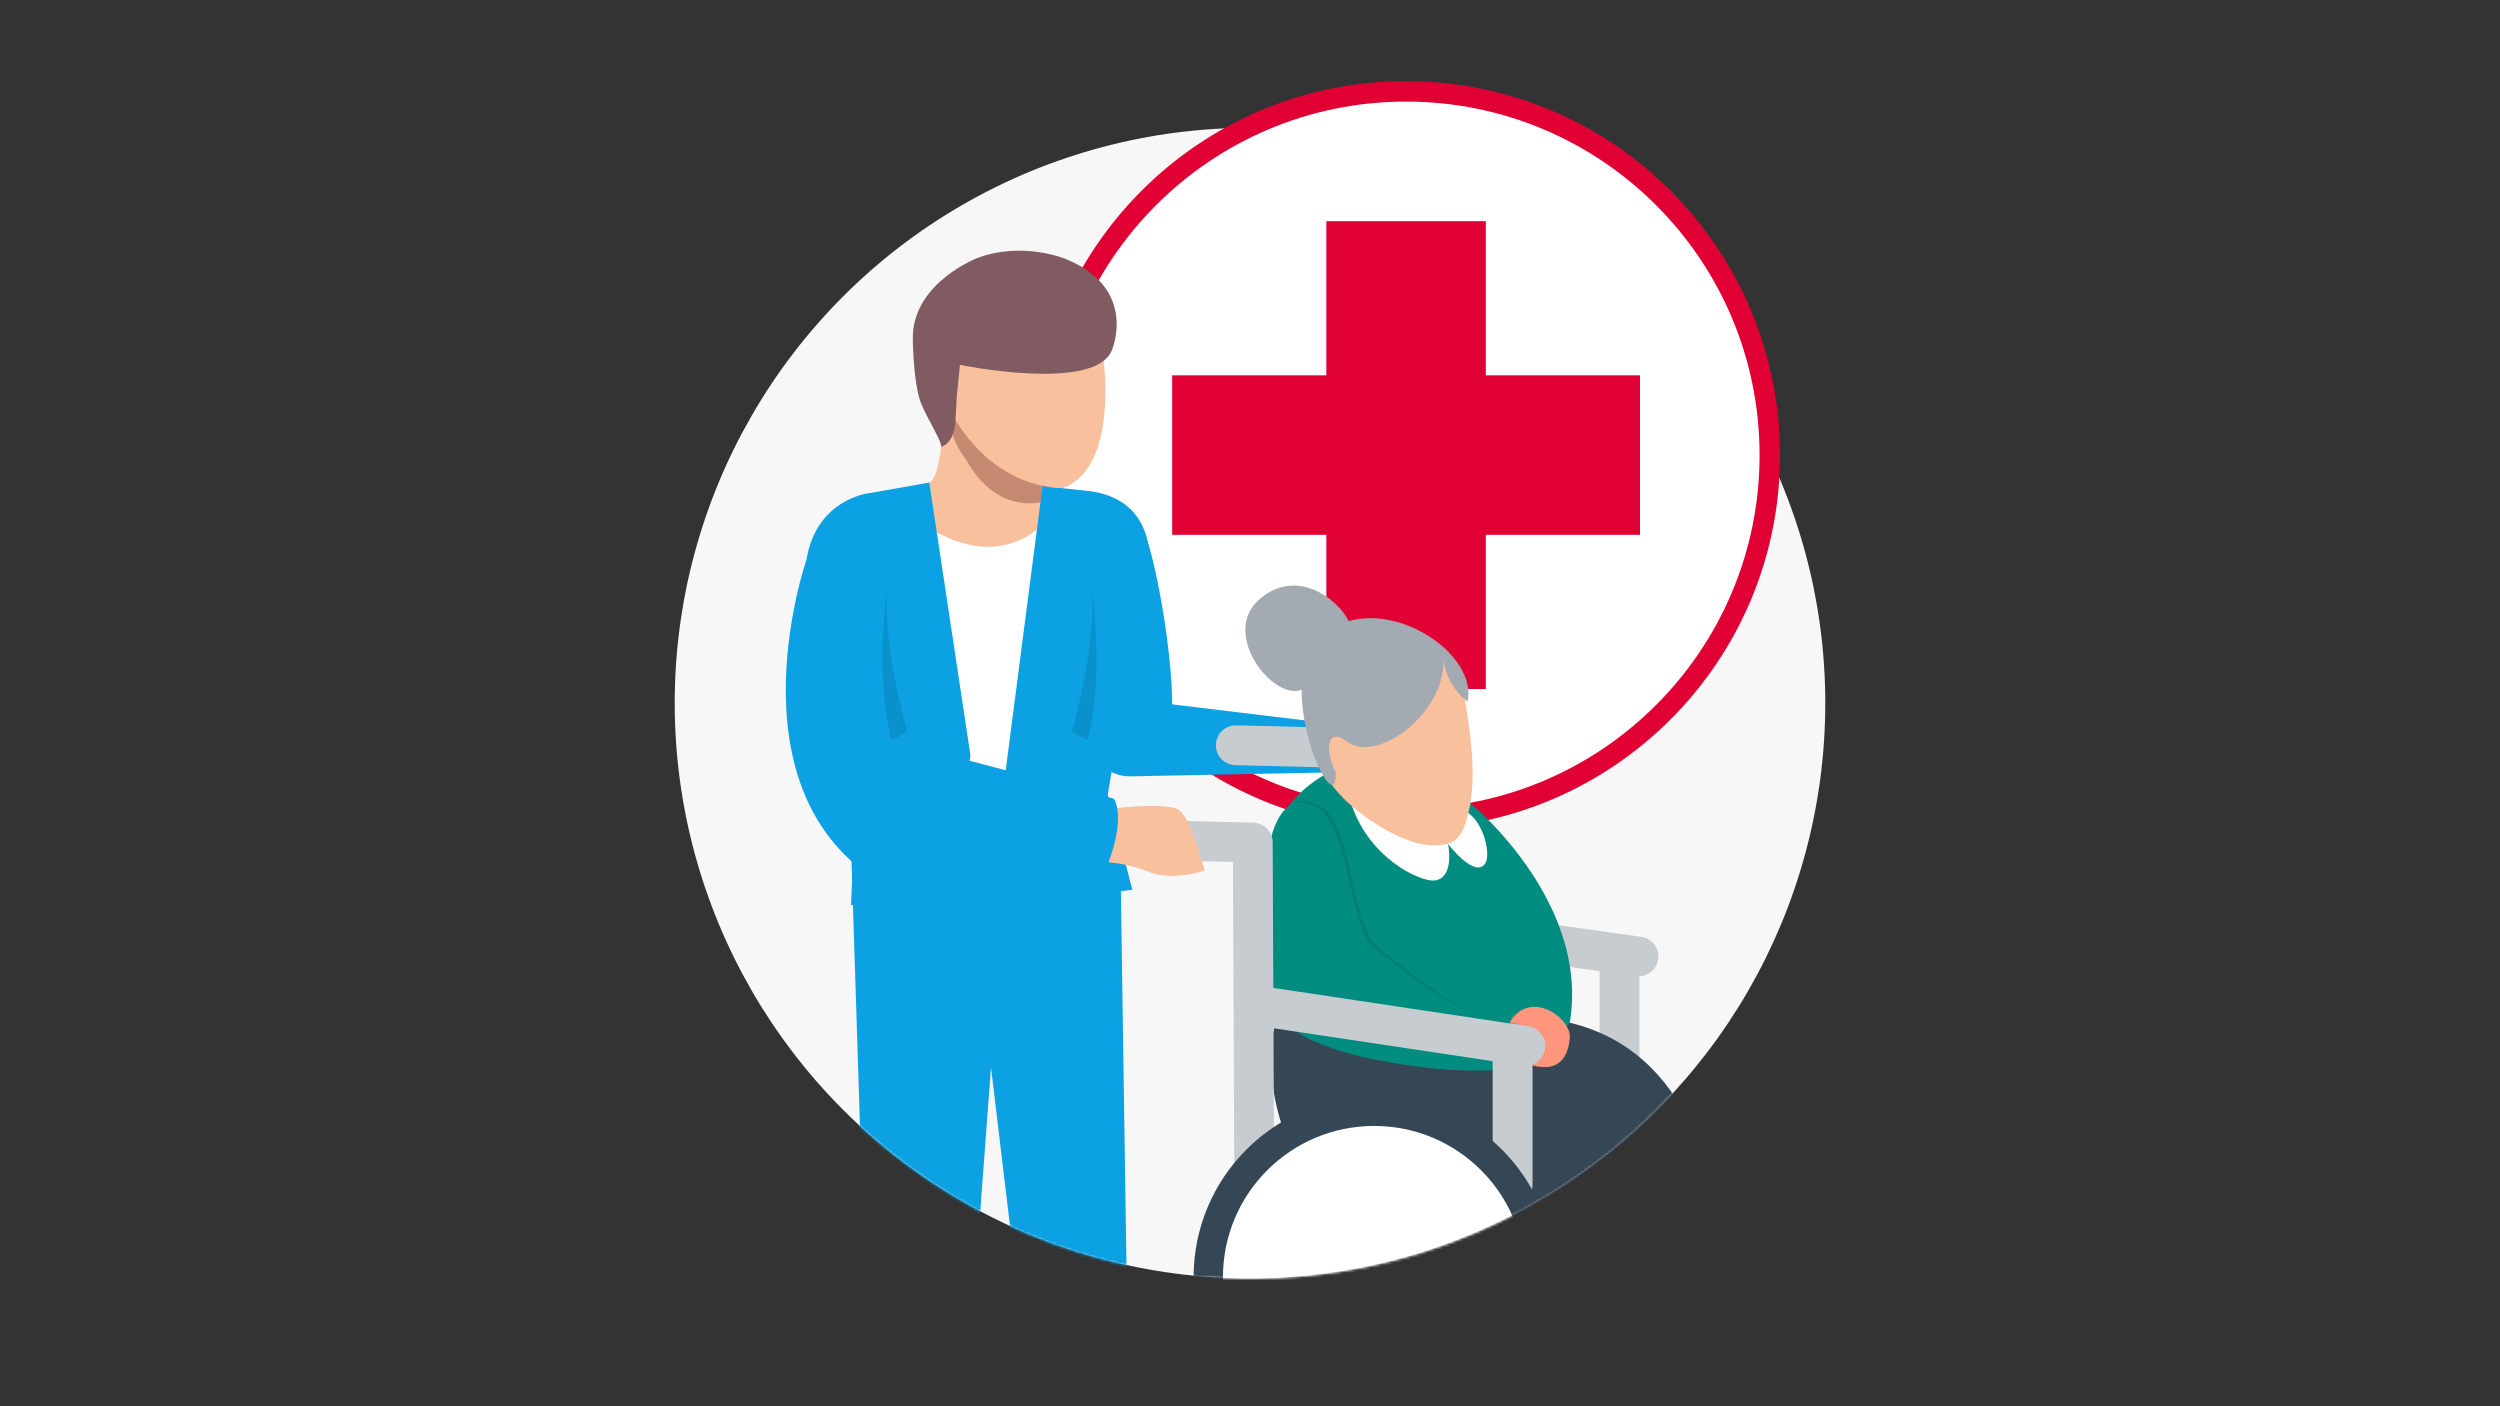
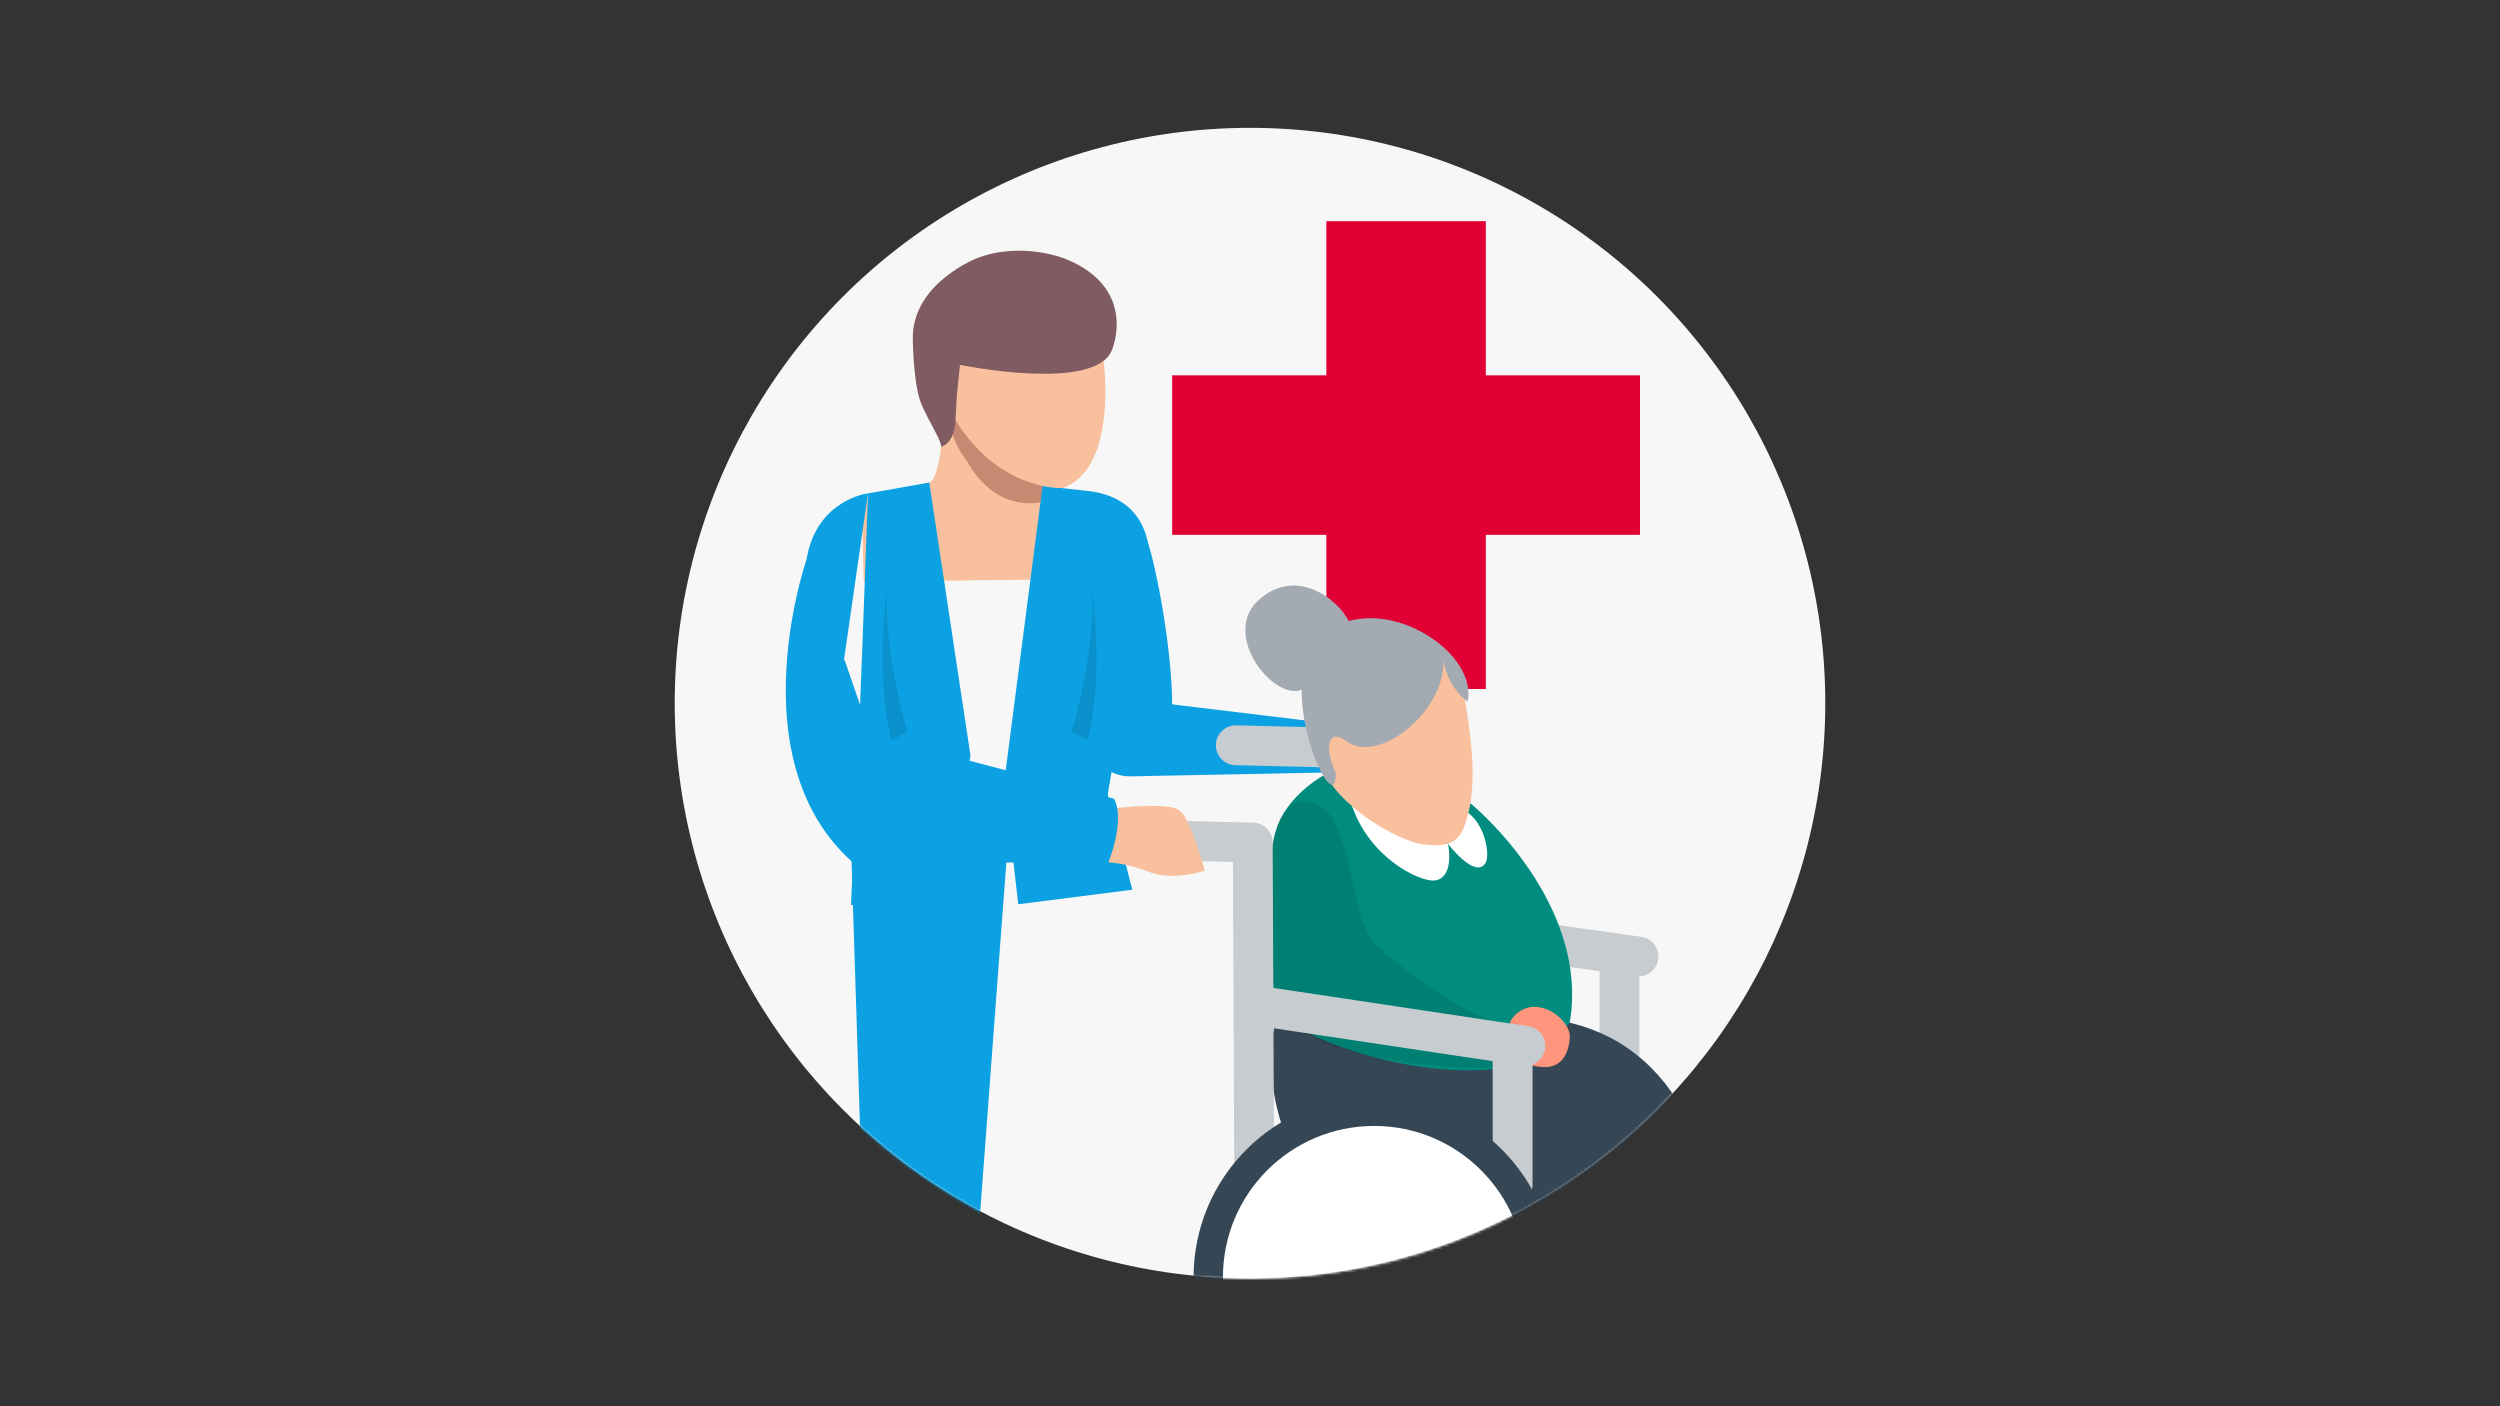
<svg xmlns="http://www.w3.org/2000/svg" width="977.78" height="550" viewBox="0 0 977.78 550">
  <rect x="0" y="0" width="977.78" height="550" fill="#333333" stroke="none" />
  <defs>
    <mask id="mask" x="263.91" y="50.24" width="450" height="549.04" maskUnits="userSpaceOnUse">
      <circle cx="488.91" cy="275.24" r="225" style="fill:#fff;" />
    </mask>
  </defs>
  <g id="bubbles">
    <circle cx="488.89" cy="275" r="225" style="fill:#f7f7f7;" />
  </g>
  <g id="stuff">
-     <circle cx="549.93" cy="177.99" r="142.26" style="fill:#fff; stroke:#e00034; stroke-miterlimit:10; stroke-width:8px;" />
    <polygon points="641.42 146.8 581.12 146.8 581.12 86.51 518.75 86.51 518.75 146.8 458.45 146.8 458.45 209.18 518.75 209.18 518.75 269.48 581.12 269.48 581.12 209.18 641.42 209.18 641.42 146.8" style="fill:#e00034;" />
    <g style="mask:url(#mask);">
      <g>
        <path d="M332.85,330.75l8.55,267.76s33.97-2.11,33.24-1.22c-.73,.9,19.2-263.15,19.2-263.15l-60.99-3.39Z" style="fill:#0ba1e2;" />
-         <path d="M377.22,330.93l32.17,268.35s33.97-2.11,33.24-1.22-4.43-263.75-4.43-263.75l-60.99-3.39Z" style="fill:#0ba1e2;" />
        <path d="M444.62,273.81l76.43,9.24-2.12,19.09-77.17,1.5c-8.68,.04-15.59-7.25-15.1-15.91h0c.52-9.14,8.99-15.7,17.97-13.93Z" style="fill:#0ba1e2;" />
        <path d="M440.55,226.26l-.09-17.59c-3.26-8.09-5.12-7.18-8.88-9.75-6.53-4.46-13.68-3.87-13.68-3.87l-8.81-3.12c-4.96-1.65-4.14-13.19-3.59-15.39l-8.4-17.52-15.34-4.68c-7.37-.85-12.42,1.35-12.42,1.35,0,0-.37,30.84-5.88,33.04l-26.45,6.38,.79,32.35,102.75-1.2Z" style="fill:#f9c09d;" />
-         <path d="M412.08,200.22s-18.56,29.24-54.78,2.13l-2.35,144.63-7.67-11,72.72-4.79-7.92-130.97Z" style="fill:#fff;" />
        <path d="M414.33,198.07c-1.31,.78-4.43-2.55-5.95-2.01,0,0-18.13,6.19-30.49-16.26,0,0-10.96-12.27-4.91-29.08,0,0-2.38,19.27,13.43,25.29,3.65,1.39,15.58,12.4,20.12,12.42l7.8,9.65Z" style="fill:#c68971;" />
-         <path d="M339.49,192.96s-20.25,2.4-24.07,25.97c0,0-33.8,97.2,36.73,130.5l-9.11-54.38s9.19-45.74,9.37-64.93l-12.53-36.42-.39-.74Z" style="fill:#0ba1e2;" />
+         <path d="M339.49,192.96s-20.25,2.4-24.07,25.97c0,0-33.8,97.2,36.73,130.5l-9.11-54.38l-12.53-36.42-.39-.74Z" style="fill:#0ba1e2;" />
        <path d="M363.45,188.73l16.1,106.68-8.73,58.26-37.97,.28s1.93-46.99,2.26-48.35c.34-1.36,4.38-112.63,4.38-112.63l23.96-4.24Z" style="fill:#0ba1e2;" />
        <g style="opacity:.1;">
          <path d="M354.85,286.24s-10.74-36.66-7.41-59.05c0,0-5.89,35.15,1.31,62.34l6.09-3.3Z" />
        </g>
        <path d="M407.76,190.07l-14.98,115.53,5.46,48.07,44.62-5.69-9.6-37.29,16.01-94.97s.33-20.45-22.83-23.59l-18.68-2.05Z" style="fill:#0ba1e2;" />
        <g style="opacity:.1;">
          <path d="M419.18,286.24s10.74-36.66,7.41-59.05c0,0,5.89,35.15-1.31,62.34l-6.09-3.3Z" />
        </g>
        <path d="M435.2,196.03s9.26,4.19,13.08,14.14c4.45,11.62,14.16,63.66,8.4,82.12-3.05,9.79-9.82,11.38-9.82,11.38l-17.71-8.63c-7.03-11.12,8.65-20.28,4.8-51.9l1.25-47.12Z" style="fill:#0ba1e2;" />
        <g>
          <path d="M633.4,426.47c-4.3,0-7.79-3.49-7.79-7.79v-44.57c0-4.3,3.49-7.79,7.79-7.79s7.79,3.49,7.79,7.79v44.57c0,4.3-3.49,7.79-7.79,7.79Z" style="fill:#c7ccd0;" />
          <path d="M640.83,381.9c-.36,0-.72-.02-1.09-.08l-108.42-15.18c-4.26-.6-7.24-4.54-6.64-8.8,.6-4.27,4.54-7.25,8.8-6.64l108.42,15.18c4.26,.6,7.24,4.54,6.64,8.8-.54,3.9-3.88,6.71-7.71,6.71Z" style="fill:#c7ccd0;" />
          <path d="M528.74,300.37c-.06,0-.13,0-.19,0l-45.4-1.1c-4.3-.1-7.71-3.68-7.6-7.98,.1-4.3,3.63-7.64,7.98-7.6l45.4,1.1c4.3,.1,7.71,3.68,7.6,7.98-.1,4.24-3.57,7.6-7.79,7.6Z" style="fill:#c7ccd0;" />
          <path d="M649.42,497.35c-9.19-2.87-21.92-7.56-21.53-17.21,.4-9.66-25.48-13.83-27.64-2.24s-1.85,10.39,5.09,14.32c6.94,3.92,31.7,16,39.24,14.79,7.55-1.21,14.49-6.64,4.83-9.66Z" style="fill:#354654;" />
          <path d="M668.96,542.85c-9.19-2.87-21.92-7.56-21.53-17.21,.4-9.66-25.48-13.83-27.64-2.24-2.16,11.6-1.85,10.39,5.09,14.32,6.94,3.92,31.7,16,39.24,14.79,7.55-1.21,14.49-6.64,4.83-9.66Z" style="fill:#354654;" />
          <path d="M658.32,545.74c-9.19-3.59-21.92-9.44-21.53-21.51,.4-12.06-25.48-17.29-27.64-2.79-2.16,14.49-1.85,12.98,5.09,17.89,6.94,4.9,31.7,19.99,39.24,18.48,7.55-1.51,14.49-8.3,4.83-12.07Z" style="fill:#354654;" />
          <path d="M604.31,518.22c17.3,5.03,30.93,13.47,46.64,5.99,15.72-7.49,21.71-8.98,21.33-34.06-.37-25.07-9.72-79.67-60.04-90.55-50.33-10.87-111.34-8-112.47-4.2-1.14,3.8-25.56,85.02,104.54,122.82Z" style="fill:#354654;" />
          <path d="M575.07,314.15c9.54,7.95,45.3,42.83,39.1,84.51-.89,9.46-24.54-2.07-24.54-2.07,0,0-22.89-59.69-14.56-82.44Z" style="fill:#008d80;" />
          <path d="M521.05,301.4s-15.67,7.09-21.28,21.28c-5.62,14.19-5.91,62.67,0,72.72,5.91,10.05,57.94,29.86,95.19,20.99,12.42-3.25,5.62-44.93-.59-62.67-6.21-17.74-20.1-35.77-20.1-35.77,0,0-27.2-27.2-53.21-16.55Z" style="fill:#008d80;" />
          <path d="M574.26,317.95c6.36,4.56,8.81,16.47,6.64,19.75-4.06,6.14-14.55-7.63-14.55-7.63,0,0-1.03-18.54,7.92-12.12Z" style="fill:#fff;" />
          <path d="M613.97,406.14c.75-7.8-14.24-18.65-22.61-7.72-2.77,4.13-1.79,14.52,2.51,16.32,4.31,1.8,18.49,7.99,20.09-8.59Z" style="fill:#ff957c;" />
          <path d="M566.34,330.08c1.3,6.73,.22,14.07-5.65,14.31-5.86,.24-24.98-8.88-31.93-29.3,11.51-2.39,37.58,14.99,37.58,14.99Z" style="fill:#fff;" />
          <path d="M571.9,266.81c1.25,9.68,6.8,34.29,2.36,51.14-2.07,8.57-4.14,13.89-16.85,12.42-12.71-1.48-39.32-18.76-41.09-33.77-1.77-15.01,7.98-30.38,18.03-37.77,10.05-7.39,34.88-12.53,37.54,7.98Z" style="fill:#f9c09d;" />
          <path d="M564.52,257.72s.66,10.02,9.48,16.68c4.43-21.28-38.27-46.22-58.85-23.84-17.15,18.64,7.54,72.45,7.3,51.72-5.2-11.17-2.19-17.36,3.9-12.55,12.29,9.7,39.3-11.28,38.18-32.01Z" style="fill:#a3aab1;" />
          <path d="M528.15,244.94c-1.48-7.39-19.21-24.54-35.47-10.64-16.26,13.89,6.89,42.02,17.74,34.81,8.59-5.71,19.21-16.78,17.74-24.17Z" style="fill:#a3aab1;" />
          <path d="M517.31,316c11.57,7.48,11.44,46.28,21.49,54.27,10.05,7.98,34.57,30.16,54.67,30.16,2.36,5.32,2.81,7.83,1.85,14.9-5.04,5.83-85.5,1.51-94.36-20.53-7.69-17.74-11.34-96.71,16.34-78.8Z" style="opacity:.1;" />
-           <path d="M516.11,316.6c11.57,7.48,11.44,46.28,21.49,54.27,10.05,7.98,35.77,29.56,55.87,29.56,2.36,5.32,4.14,8.87,1.48,15.96-5.04,5.83-86.33,1.05-95.19-20.99-7.69-17.74-11.34-96.71,16.34-78.8Z" style="fill:#008d80;" />
          <path d="M490.66,497.54c-4.29,0-7.78-3.47-7.79-7.76l-.66-152.65-57.28-1.39c-4.3-.1-7.71-3.68-7.6-7.98,.1-4.3,3.62-7.66,7.98-7.6l64.85,1.58c4.22,.1,7.59,3.54,7.6,7.76l.69,160.23c.02,4.3-3.46,7.81-7.76,7.83h-.03Z" style="fill:#c7ccd0;" />
          <path d="M591.6,471.11h0c-4.31,0-7.79-3.49-7.79-7.79v-54.99c0-4.3,3.49-7.79,7.8-7.79h0c4.31,0,7.79,3.49,7.79,7.79v54.99c0,4.3-3.49,7.79-7.8,7.79Z" style="fill:#c7ccd0;" />
          <path d="M596.59,416.87c-.39,0-.78-.03-1.17-.09l-105.99-15.93c-4.26-.64-7.19-4.61-6.55-8.87,.64-4.26,4.62-7.18,8.87-6.55l105.99,15.93c4.26,.64,7.19,4.61,6.55,8.87-.58,3.86-3.91,6.64-7.7,6.64Z" style="fill:#c7ccd0;" />
          <circle cx="537.45" cy="499.51" r="70.62" style="fill:#354654;" />
          <circle cx="537.45" cy="499.51" r="59.14" style="fill:#fff;" />
        </g>
        <path d="M436.19,316.11s21.22-2.65,25.46,1.06c4.24,3.71,9.55,23.34,9.55,23.34,0,0-12.2,4.24-21.75,.53-9.55-3.71-15.91-3.71-15.91-3.71l2.65-21.22Z" style="fill:#f9c09d;" />
        <path d="M348.76,289.54l86.9,22.85s4.77,6.36-2.12,24.93h-99.18l14.41-47.78Z" style="fill:#0ba1e2;" />
        <path d="M431.51,139.83s6.26,42.88-15.74,51.03c0,0-22.11,1.41-39.21-22.24,0,0-14.85-19.49-8.85-34.69,6-15.2,27.72-25.94,43.39-21.84,15.67,4.09,21.13,21.53,20.42,27.75Z" style="fill:#f9c09d;" />
        <path d="M368.09,174.72s5-.85,5.6-10.11c.33-5.19,.49-9.37,.49-9.37l1.27-12.54s52.71,10.86,59.42-5.71c0,0,10.46-24.05-18.02-35.69,0,0-16.73-7.04-34.51-.42,0,0-24.78,9.41-25.34,30.62,0,0,0,15.63,2.66,24.56,1.73,5.8,8.5,15.81,8.44,18.67Z" style="fill:#805b61;" />
      </g>
    </g>
  </g>
</svg>